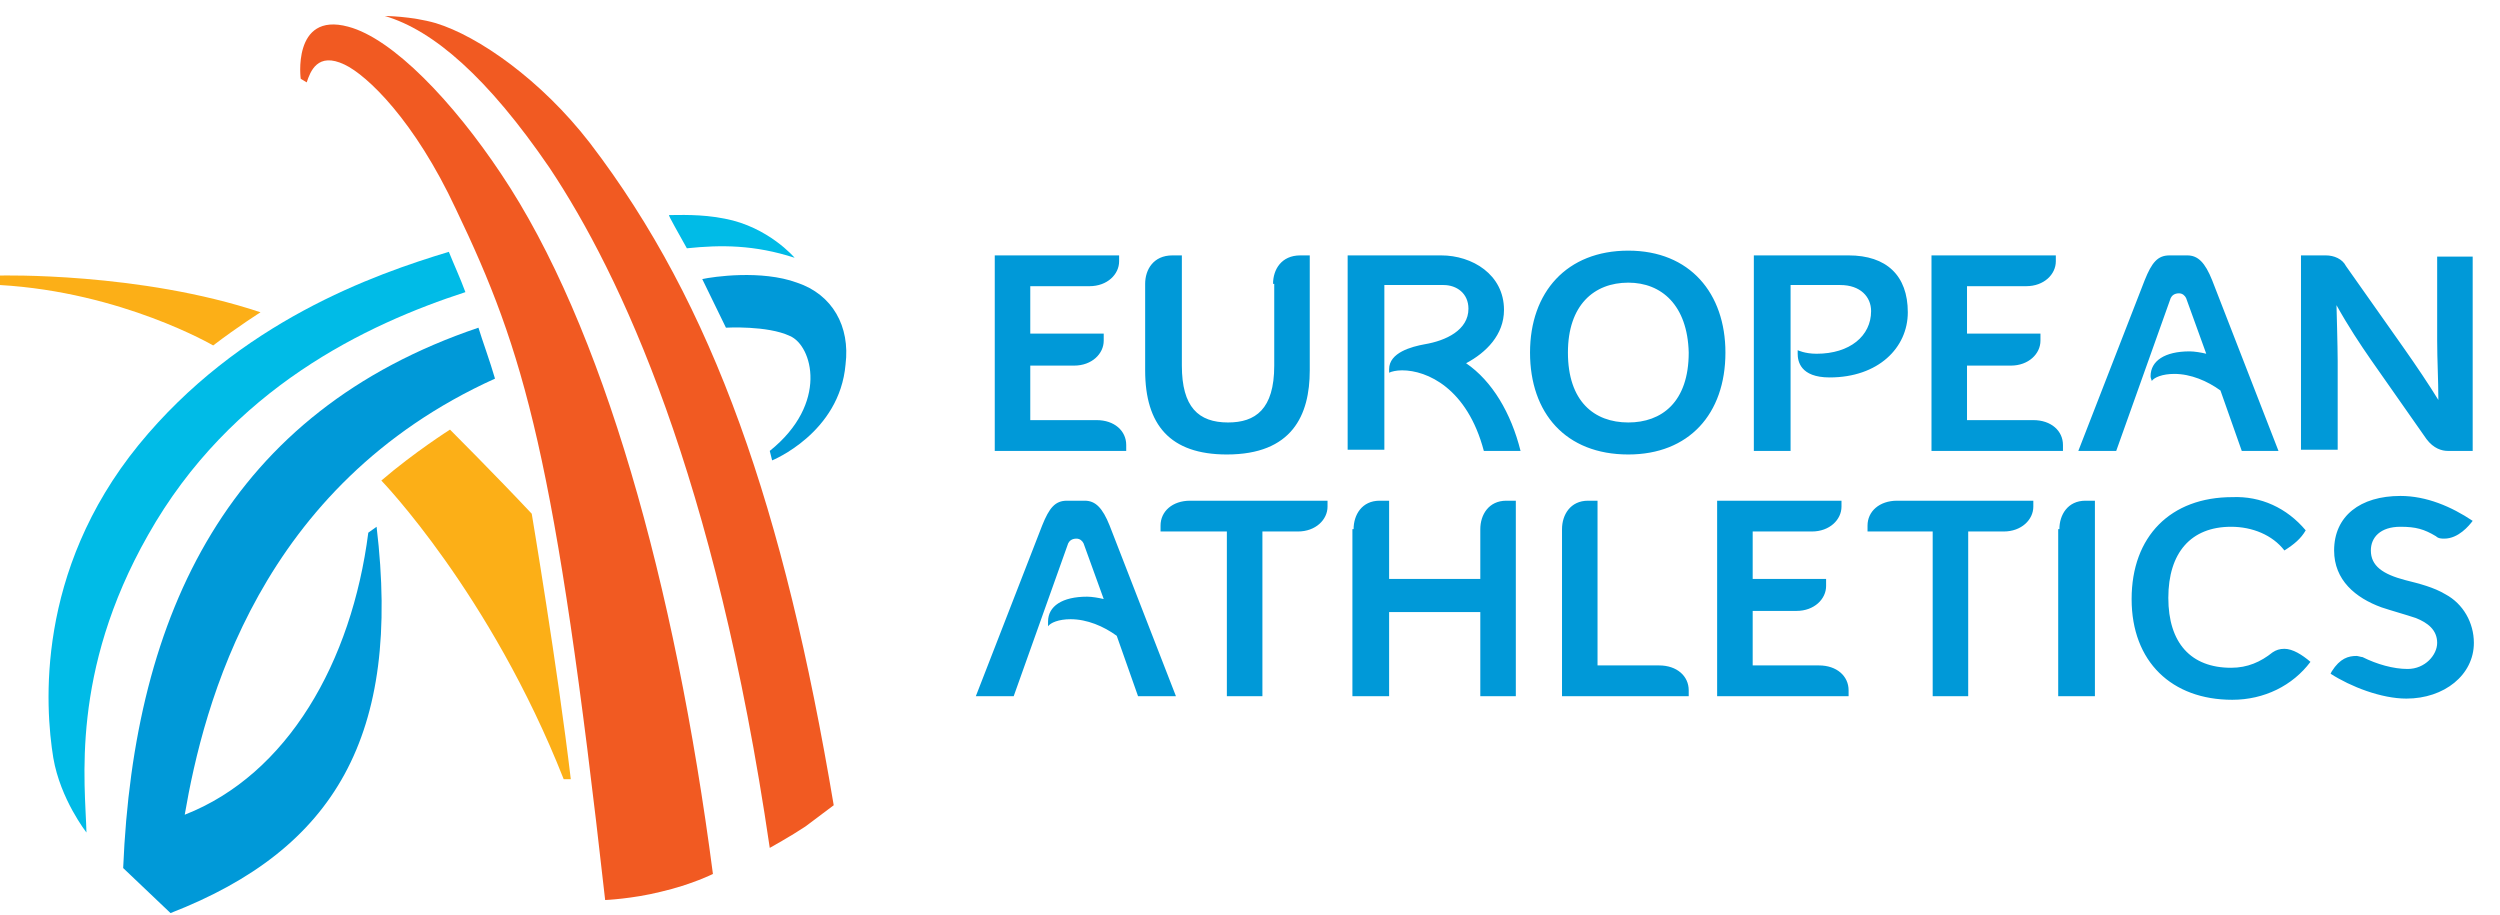
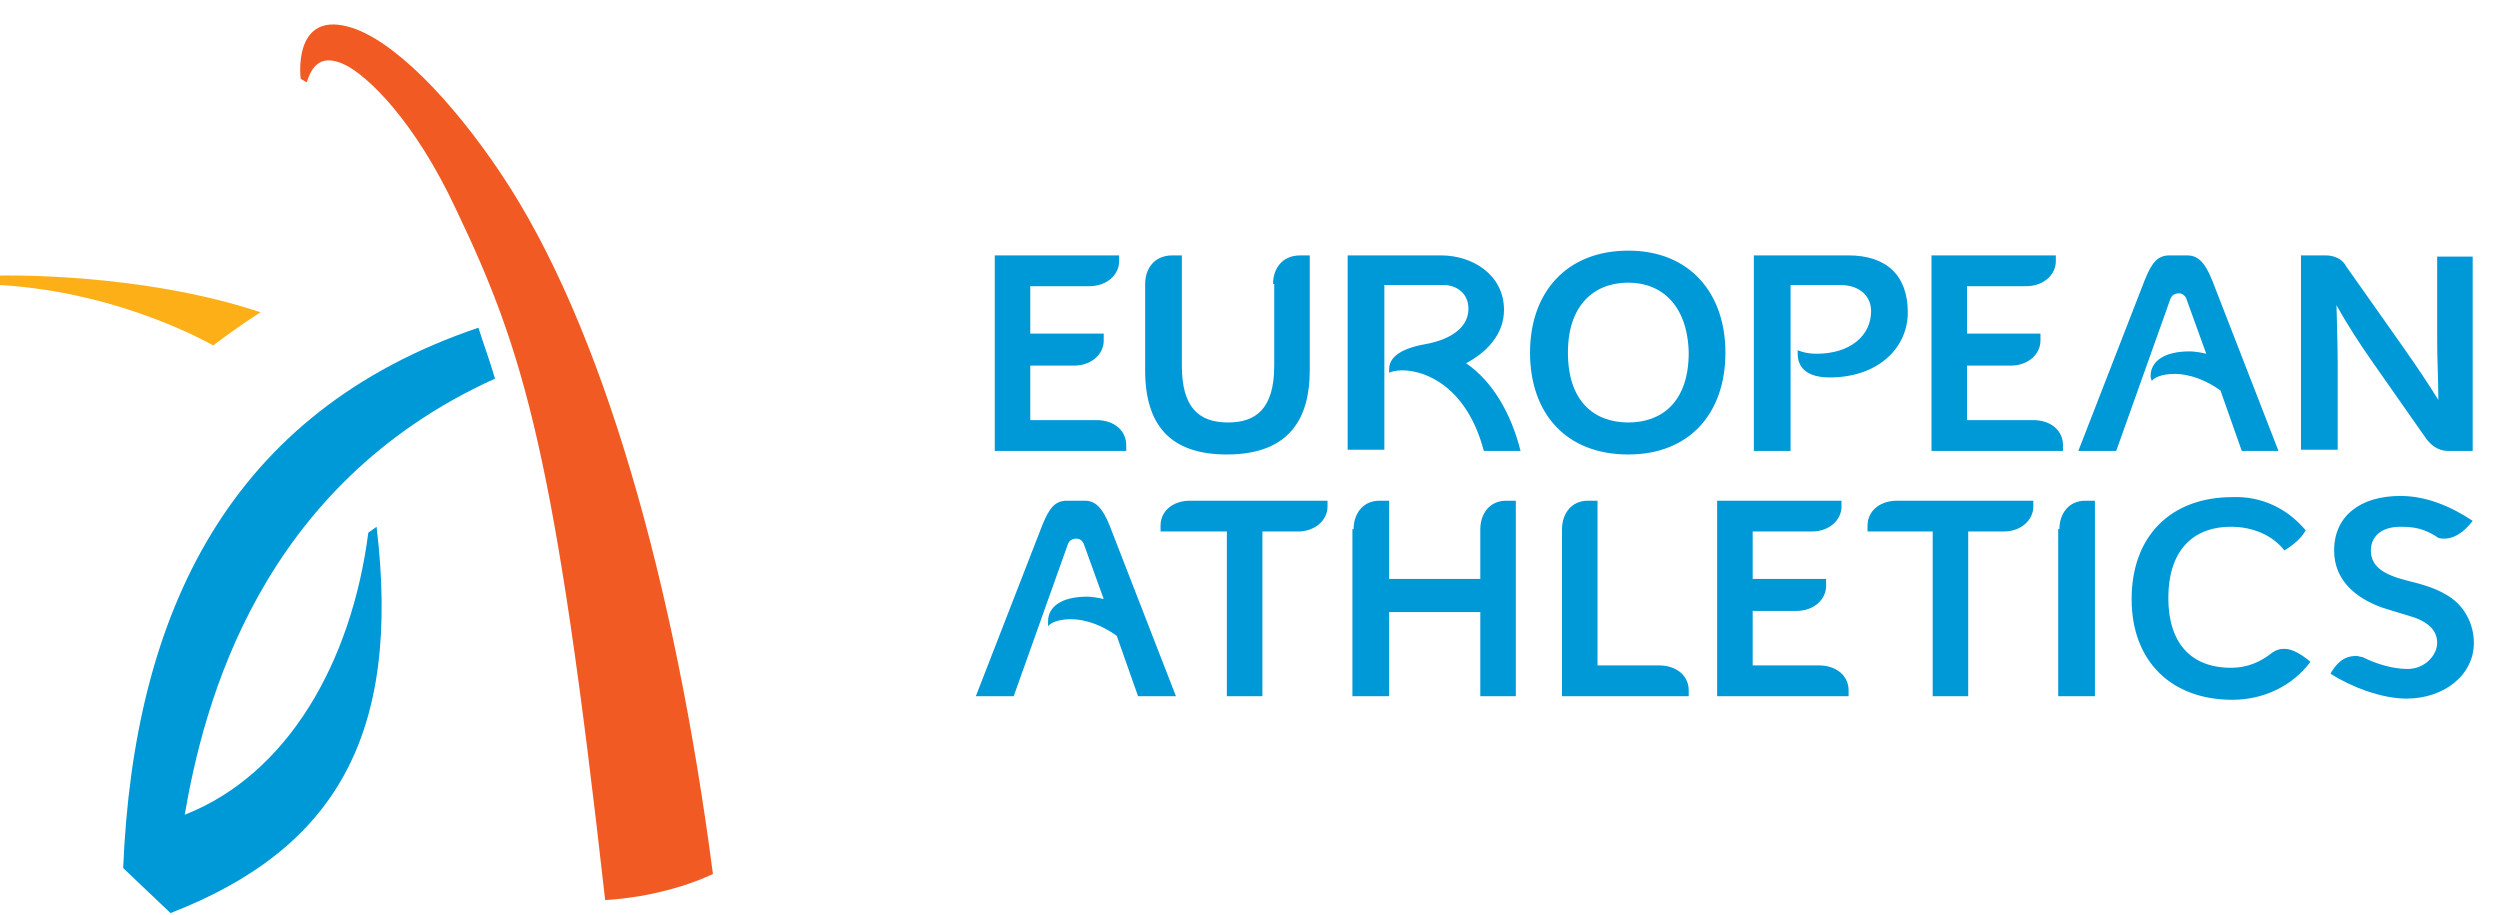
<svg xmlns="http://www.w3.org/2000/svg" width="82" height="30" viewBox="0 0 82 30" fill="none">
  <path d="M35.969 13.78C36.551 13.78 36.94 14.13 36.94 14.596V14.79H32.628V8.377H36.707V8.571C36.707 8.999 36.318 9.387 35.736 9.387H33.793V10.942H36.202V11.175C36.202 11.603 35.813 11.992 35.23 11.992H33.793V13.78H35.969ZM41.756 9.31C41.756 8.843 42.028 8.377 42.65 8.377H42.96V12.147C42.96 13.624 42.378 14.907 40.241 14.907C38.377 14.907 37.561 13.935 37.561 12.147V9.31C37.561 8.843 37.833 8.377 38.455 8.377H38.765V11.992C38.765 13.352 39.309 13.857 40.28 13.857C41.173 13.857 41.795 13.43 41.795 11.992V9.31H41.756ZM48.67 14.79C48.126 12.73 46.806 12.147 45.99 12.147C45.796 12.147 45.641 12.186 45.563 12.225C45.563 12.186 45.563 12.147 45.563 12.108C45.563 11.564 46.301 11.37 46.728 11.292C47.427 11.175 48.165 10.826 48.165 10.126C48.165 9.621 47.777 9.349 47.35 9.349H45.407V14.751H44.203V8.377H47.272C48.282 8.377 49.331 8.999 49.331 10.165C49.331 10.981 48.748 11.564 48.088 11.914C48.942 12.497 49.564 13.546 49.874 14.79H48.67ZM53.409 14.907C51.35 14.907 50.185 13.546 50.185 11.564C50.185 9.582 51.389 8.221 53.409 8.221C55.429 8.221 56.594 9.621 56.594 11.564C56.594 13.585 55.39 14.907 53.409 14.907ZM53.409 9.271C52.283 9.271 51.428 10.009 51.428 11.564C51.428 13.158 52.283 13.857 53.409 13.857C54.497 13.857 55.39 13.197 55.39 11.564C55.351 10.009 54.497 9.271 53.409 9.271ZM58.731 14.79H57.526V8.377H60.634C61.877 8.377 62.576 9.038 62.576 10.243C62.576 11.409 61.605 12.38 60.012 12.38C59.041 12.38 58.964 11.836 58.964 11.603C58.964 11.564 58.964 11.486 58.964 11.486C58.964 11.486 59.197 11.603 59.585 11.603C60.673 11.603 61.372 11.02 61.372 10.204C61.372 9.737 61.022 9.349 60.362 9.349H58.731V14.79ZM66.693 13.78C67.276 13.78 67.665 14.13 67.665 14.596V14.79H63.353V8.377H67.431V8.571C67.431 8.999 67.043 9.387 66.46 9.387H64.518V10.942H66.927V11.175C66.927 11.603 66.538 11.992 65.955 11.992H64.518V13.78H66.693ZM73.53 14.79L72.831 12.808C72.403 12.497 71.859 12.264 71.316 12.264C70.927 12.264 70.655 12.38 70.578 12.497C70.578 12.458 70.539 12.419 70.539 12.341C70.539 11.836 71.005 11.525 71.821 11.525C71.976 11.525 72.209 11.564 72.365 11.603L71.704 9.776C71.665 9.698 71.588 9.621 71.471 9.621C71.316 9.621 71.238 9.698 71.199 9.776L69.412 14.79H68.169L70.345 9.193C70.578 8.61 70.772 8.377 71.16 8.377H71.743C72.093 8.377 72.326 8.61 72.559 9.193L74.734 14.79H73.53ZM81.104 8.377V14.79H80.288C80.094 14.79 79.822 14.713 79.589 14.402L77.764 11.797C77.414 11.292 77.026 10.709 76.637 10.009C76.637 10.009 76.676 11.409 76.676 11.836V14.751H75.472V8.377H76.288C76.559 8.377 76.831 8.494 76.948 8.727L78.812 11.37C79.278 12.031 79.667 12.614 79.978 13.119C79.978 12.458 79.939 11.797 79.939 11.175V8.416H81.104V8.377ZM37.328 22.836L36.629 20.854C36.202 20.543 35.658 20.31 35.114 20.31C34.726 20.31 34.454 20.426 34.376 20.543C34.376 20.504 34.376 20.465 34.376 20.387C34.376 19.882 34.842 19.571 35.658 19.571C35.813 19.571 36.046 19.61 36.202 19.649L35.541 17.822C35.502 17.744 35.425 17.667 35.308 17.667C35.153 17.667 35.075 17.744 35.036 17.822L33.249 22.836H32.007L34.182 17.239C34.415 16.656 34.609 16.423 34.998 16.423H35.58C35.93 16.423 36.163 16.656 36.396 17.239L38.571 22.836H37.328ZM43.543 16.423V16.617C43.543 17.045 43.154 17.433 42.572 17.433H41.407V22.836H40.241V17.433H38.066V17.239C38.066 16.773 38.455 16.423 39.037 16.423H43.543ZM44.398 17.356C44.398 16.889 44.669 16.423 45.252 16.423H45.563V18.988H48.554V17.356C48.554 16.889 48.826 16.423 49.408 16.423H49.719V22.836H48.554V20.076H45.563V22.836H44.359V17.356H44.398ZM54.419 21.826C55.002 21.826 55.39 22.175 55.39 22.642V22.836H51.234V17.356C51.234 16.889 51.506 16.423 52.088 16.423H52.399V21.826H54.419ZM59.663 21.826C60.245 21.826 60.634 22.175 60.634 22.642V22.836H56.322V16.423H60.401V16.617C60.401 17.045 60.012 17.433 59.43 17.433H57.488V18.988H59.896V19.221C59.896 19.649 59.507 20.038 58.925 20.038H57.488V21.826H59.663ZM66.693 16.423V16.617C66.693 17.045 66.305 17.433 65.722 17.433H64.557V22.836H63.392V17.433H61.255V17.239C61.255 16.773 61.644 16.423 62.227 16.423H66.693ZM67.548 17.356C67.548 16.889 67.82 16.423 68.403 16.423H68.713V22.836H67.509V17.356H67.548ZM75.627 17.395C75.472 17.667 75.239 17.861 74.928 18.055C74.54 17.55 73.879 17.278 73.18 17.278C71.859 17.278 71.121 18.133 71.121 19.61C71.121 21.087 71.859 21.903 73.18 21.903C73.724 21.903 74.151 21.709 74.54 21.398C74.656 21.32 74.773 21.281 74.928 21.281C75.2 21.281 75.511 21.476 75.783 21.709C75.2 22.486 74.268 22.953 73.219 22.953C71.238 22.953 69.917 21.709 69.917 19.649C69.917 17.589 71.199 16.306 73.219 16.306C74.151 16.267 75.006 16.656 75.627 17.395ZM80.172 17.667C80.094 17.667 79.978 17.667 79.9 17.589C79.512 17.356 79.24 17.278 78.735 17.278C78.074 17.278 77.764 17.628 77.764 18.055C77.764 18.561 78.152 18.833 78.89 19.027C79.356 19.144 79.822 19.26 80.211 19.493C80.793 19.804 81.143 20.426 81.143 21.087C81.143 22.137 80.172 22.914 78.929 22.914C78.113 22.914 77.103 22.525 76.443 22.098L76.482 22.02C76.754 21.592 77.026 21.515 77.298 21.515C77.336 21.515 77.453 21.553 77.492 21.553C77.958 21.787 78.502 21.942 78.968 21.942C79.55 21.942 79.939 21.476 79.939 21.087C79.939 20.66 79.628 20.426 79.24 20.271C78.89 20.154 78.463 20.038 78.113 19.921C77.259 19.61 76.559 19.027 76.559 18.055C76.559 16.928 77.414 16.267 78.735 16.267C79.589 16.267 80.405 16.617 81.104 17.084C80.988 17.239 80.638 17.667 80.172 17.667Z" fill="#0099D8" />
  <path d="M8.545 10.243C4.583 8.921 0 9.038 0 9.038V9.349C4.001 9.582 6.992 11.331 6.992 11.331C7.807 10.709 8.545 10.243 8.545 10.243Z" fill="#FCAF17" />
-   <path d="M22.529 8.144C23.655 8.027 24.743 8.027 26.064 8.455C26.064 8.455 25.209 7.444 23.772 7.172C22.995 7.016 22.257 7.055 21.946 7.055C21.908 7.055 22.296 7.716 22.529 8.144Z" fill="#00BBE7" />
-   <path d="M26.141 9.271C24.976 8.843 23.384 9.076 23.034 9.154L23.811 10.748C23.811 10.748 25.17 10.67 25.908 11.02C26.646 11.331 27.19 13.235 25.248 14.79L25.326 15.101C25.326 15.101 27.54 14.207 27.734 11.953C27.889 10.709 27.307 9.659 26.141 9.271Z" fill="#0099D8" />
-   <path d="M17.441 16.85C16.275 15.607 14.76 14.091 14.76 14.091C14.76 14.091 13.595 14.829 12.508 15.762C12.508 15.762 16.081 19.454 18.489 25.557H18.722C18.295 21.942 17.441 16.85 17.441 16.85Z" fill="#FCAF17" />
  <path d="M11.42 0.875C9.555 0.37 9.866 2.663 9.866 2.585L10.06 2.702C10.177 2.352 10.41 1.691 11.303 2.119C12.041 2.469 13.595 3.946 14.955 6.861C17.208 11.564 18.218 14.946 19.849 29.521C19.849 29.521 20.742 29.483 21.674 29.25C22.684 29.016 23.384 28.666 23.384 28.666C22.141 19.143 19.771 10.67 16.431 5.695C14.877 3.363 12.896 1.264 11.42 0.875Z" fill="#F15A22" />
-   <path d="M27.346 26.412C25.714 16.695 23.422 10.009 19.344 4.684C17.751 2.624 15.693 1.186 14.294 0.759C13.479 0.525 12.624 0.525 12.624 0.525C14.217 0.992 16.003 2.547 18.023 5.501C20.354 8.999 23.461 15.607 25.248 27.811C25.248 27.811 25.947 27.423 26.413 27.112C26.879 26.762 27.346 26.412 27.346 26.412Z" fill="#F15A22" />
-   <path d="M4.855 17.55C7.574 12.73 12.041 10.631 15.265 9.582C15.11 9.154 14.877 8.649 14.722 8.26C12.274 8.999 7.846 10.553 4.545 14.596C1.165 18.755 1.476 23.186 1.748 24.857C1.981 26.218 2.836 27.306 2.836 27.306C2.797 25.712 2.292 22.059 4.855 17.55Z" fill="#00BBE7" />
  <path d="M12.08 17.472C11.536 21.709 9.439 25.401 6.059 26.723C6.681 23.108 8.507 15.918 16.236 12.419C16.081 11.875 15.809 11.137 15.693 10.748C7.535 13.508 4.389 20.076 4.04 28.472L5.593 29.949C10.992 27.85 13.168 24.119 12.352 17.278L12.08 17.472Z" fill="#0099D8" />
</svg>